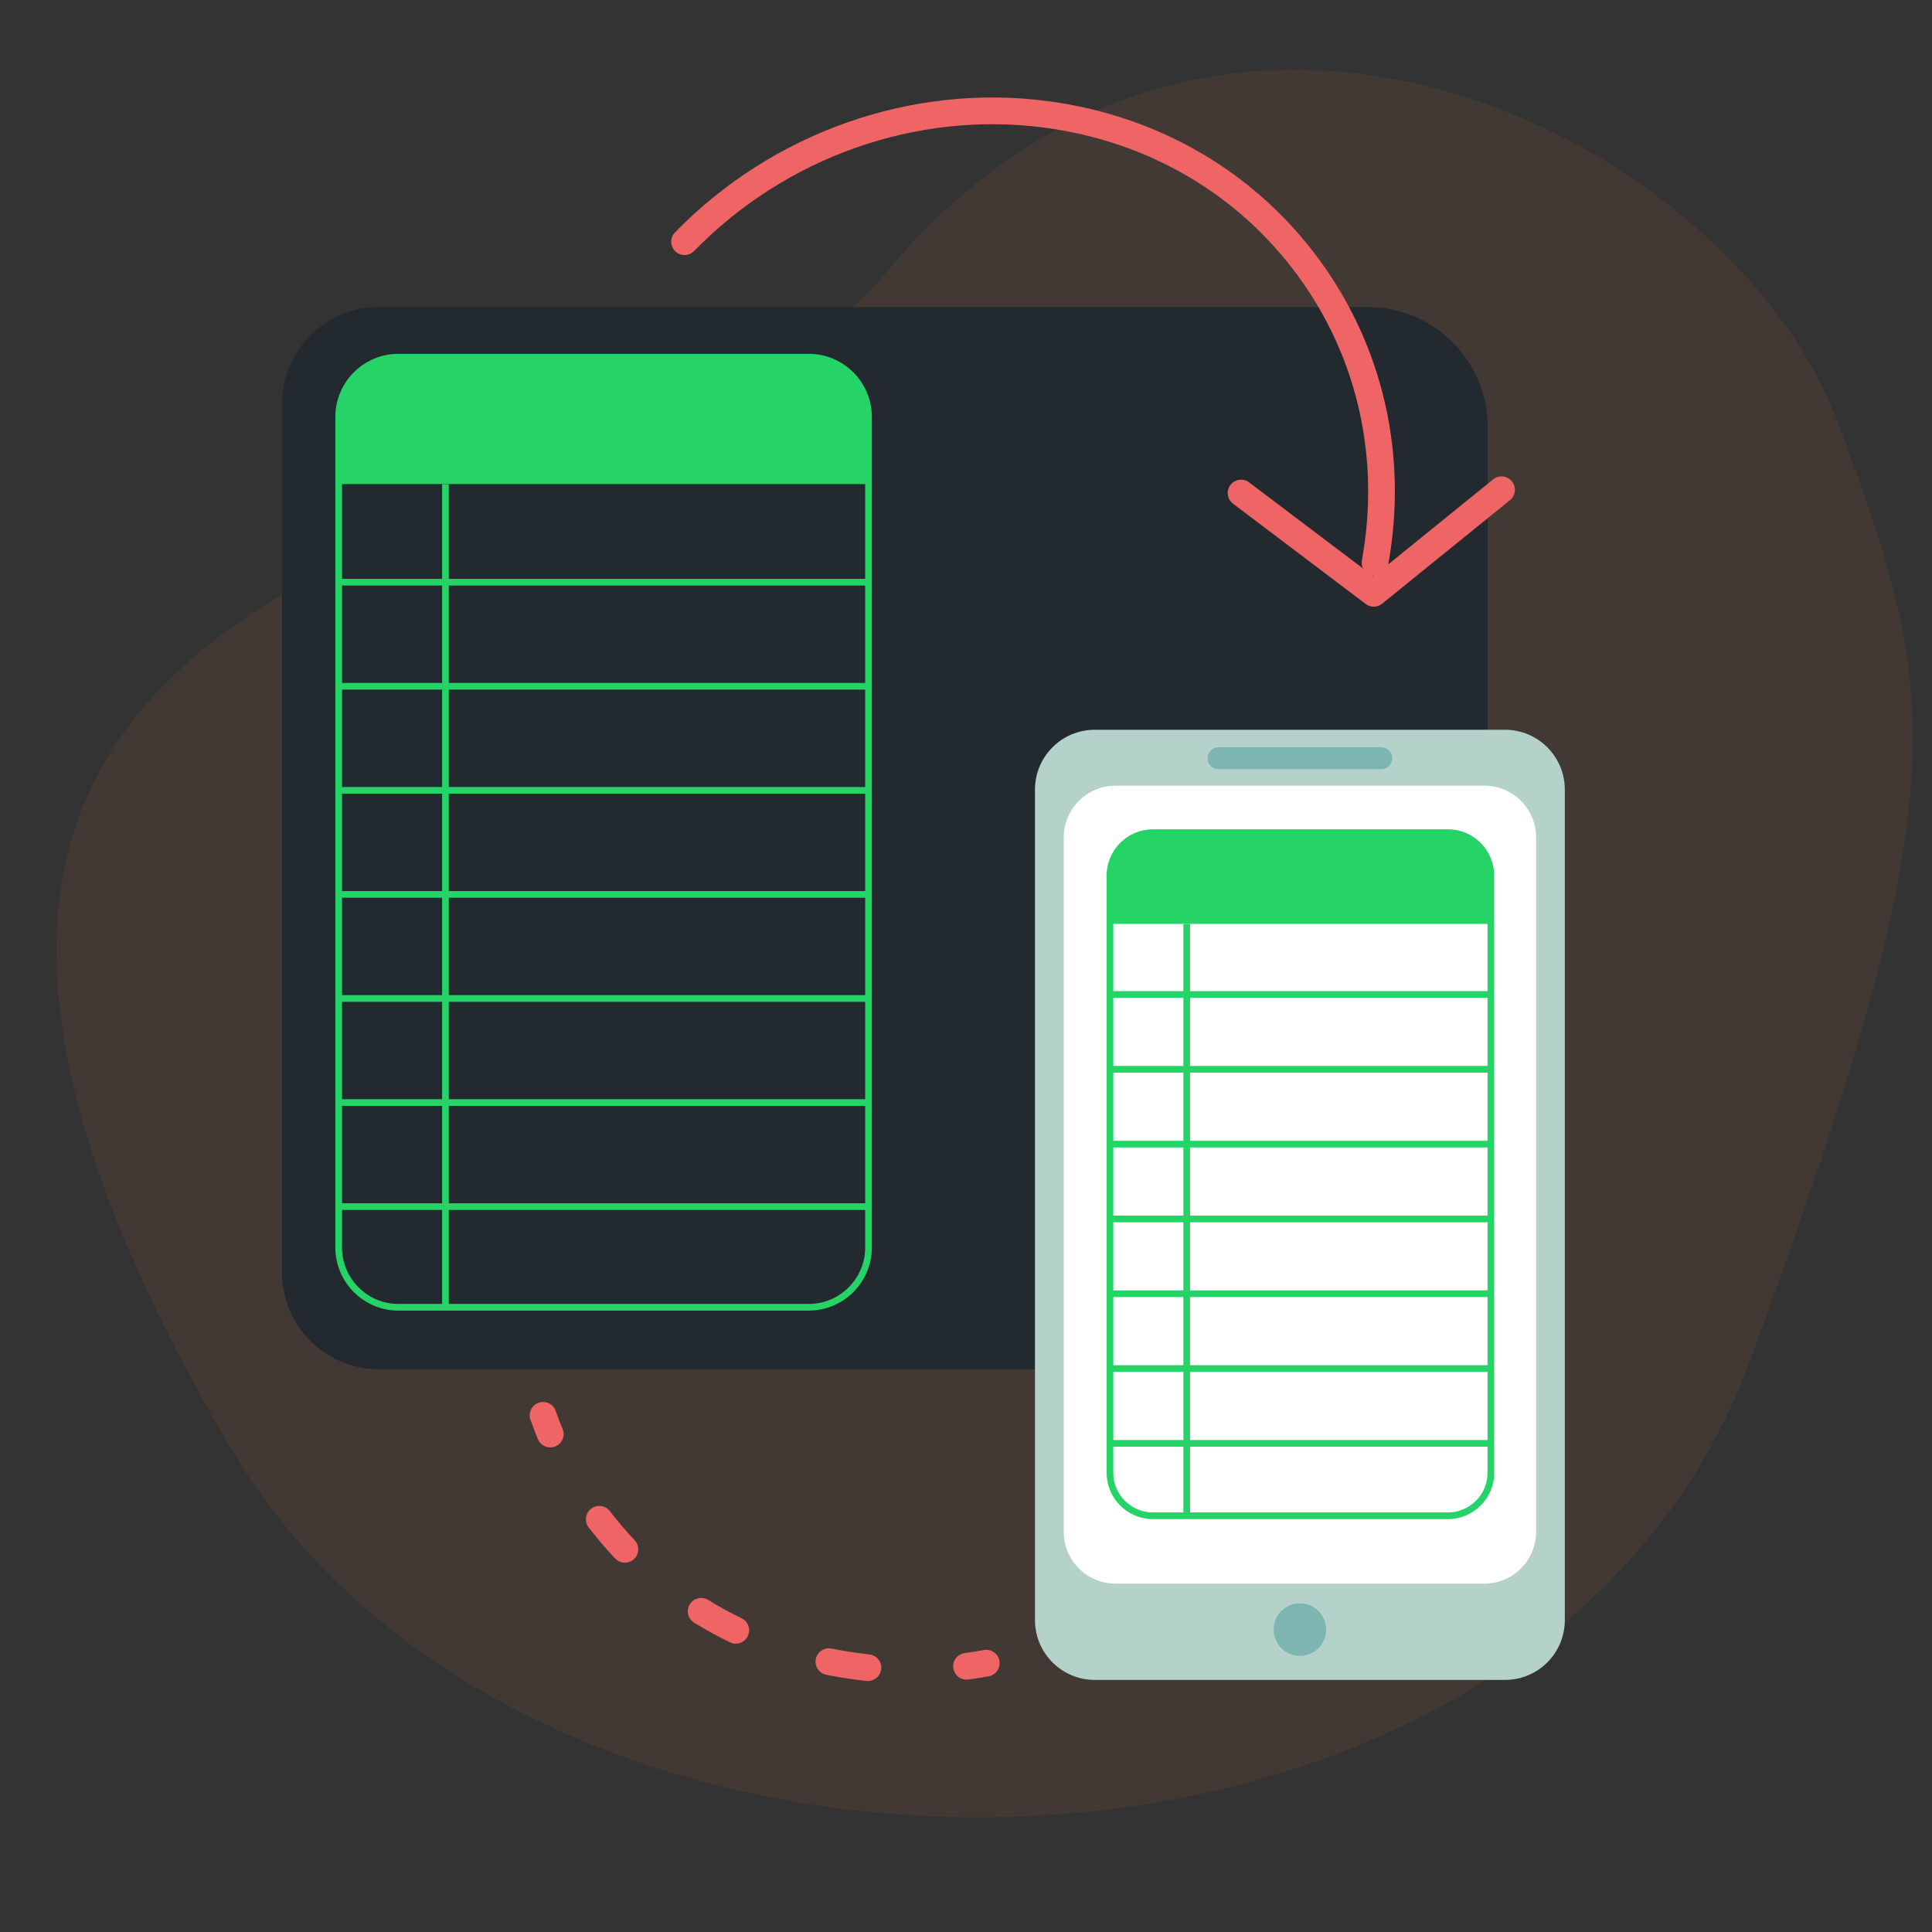
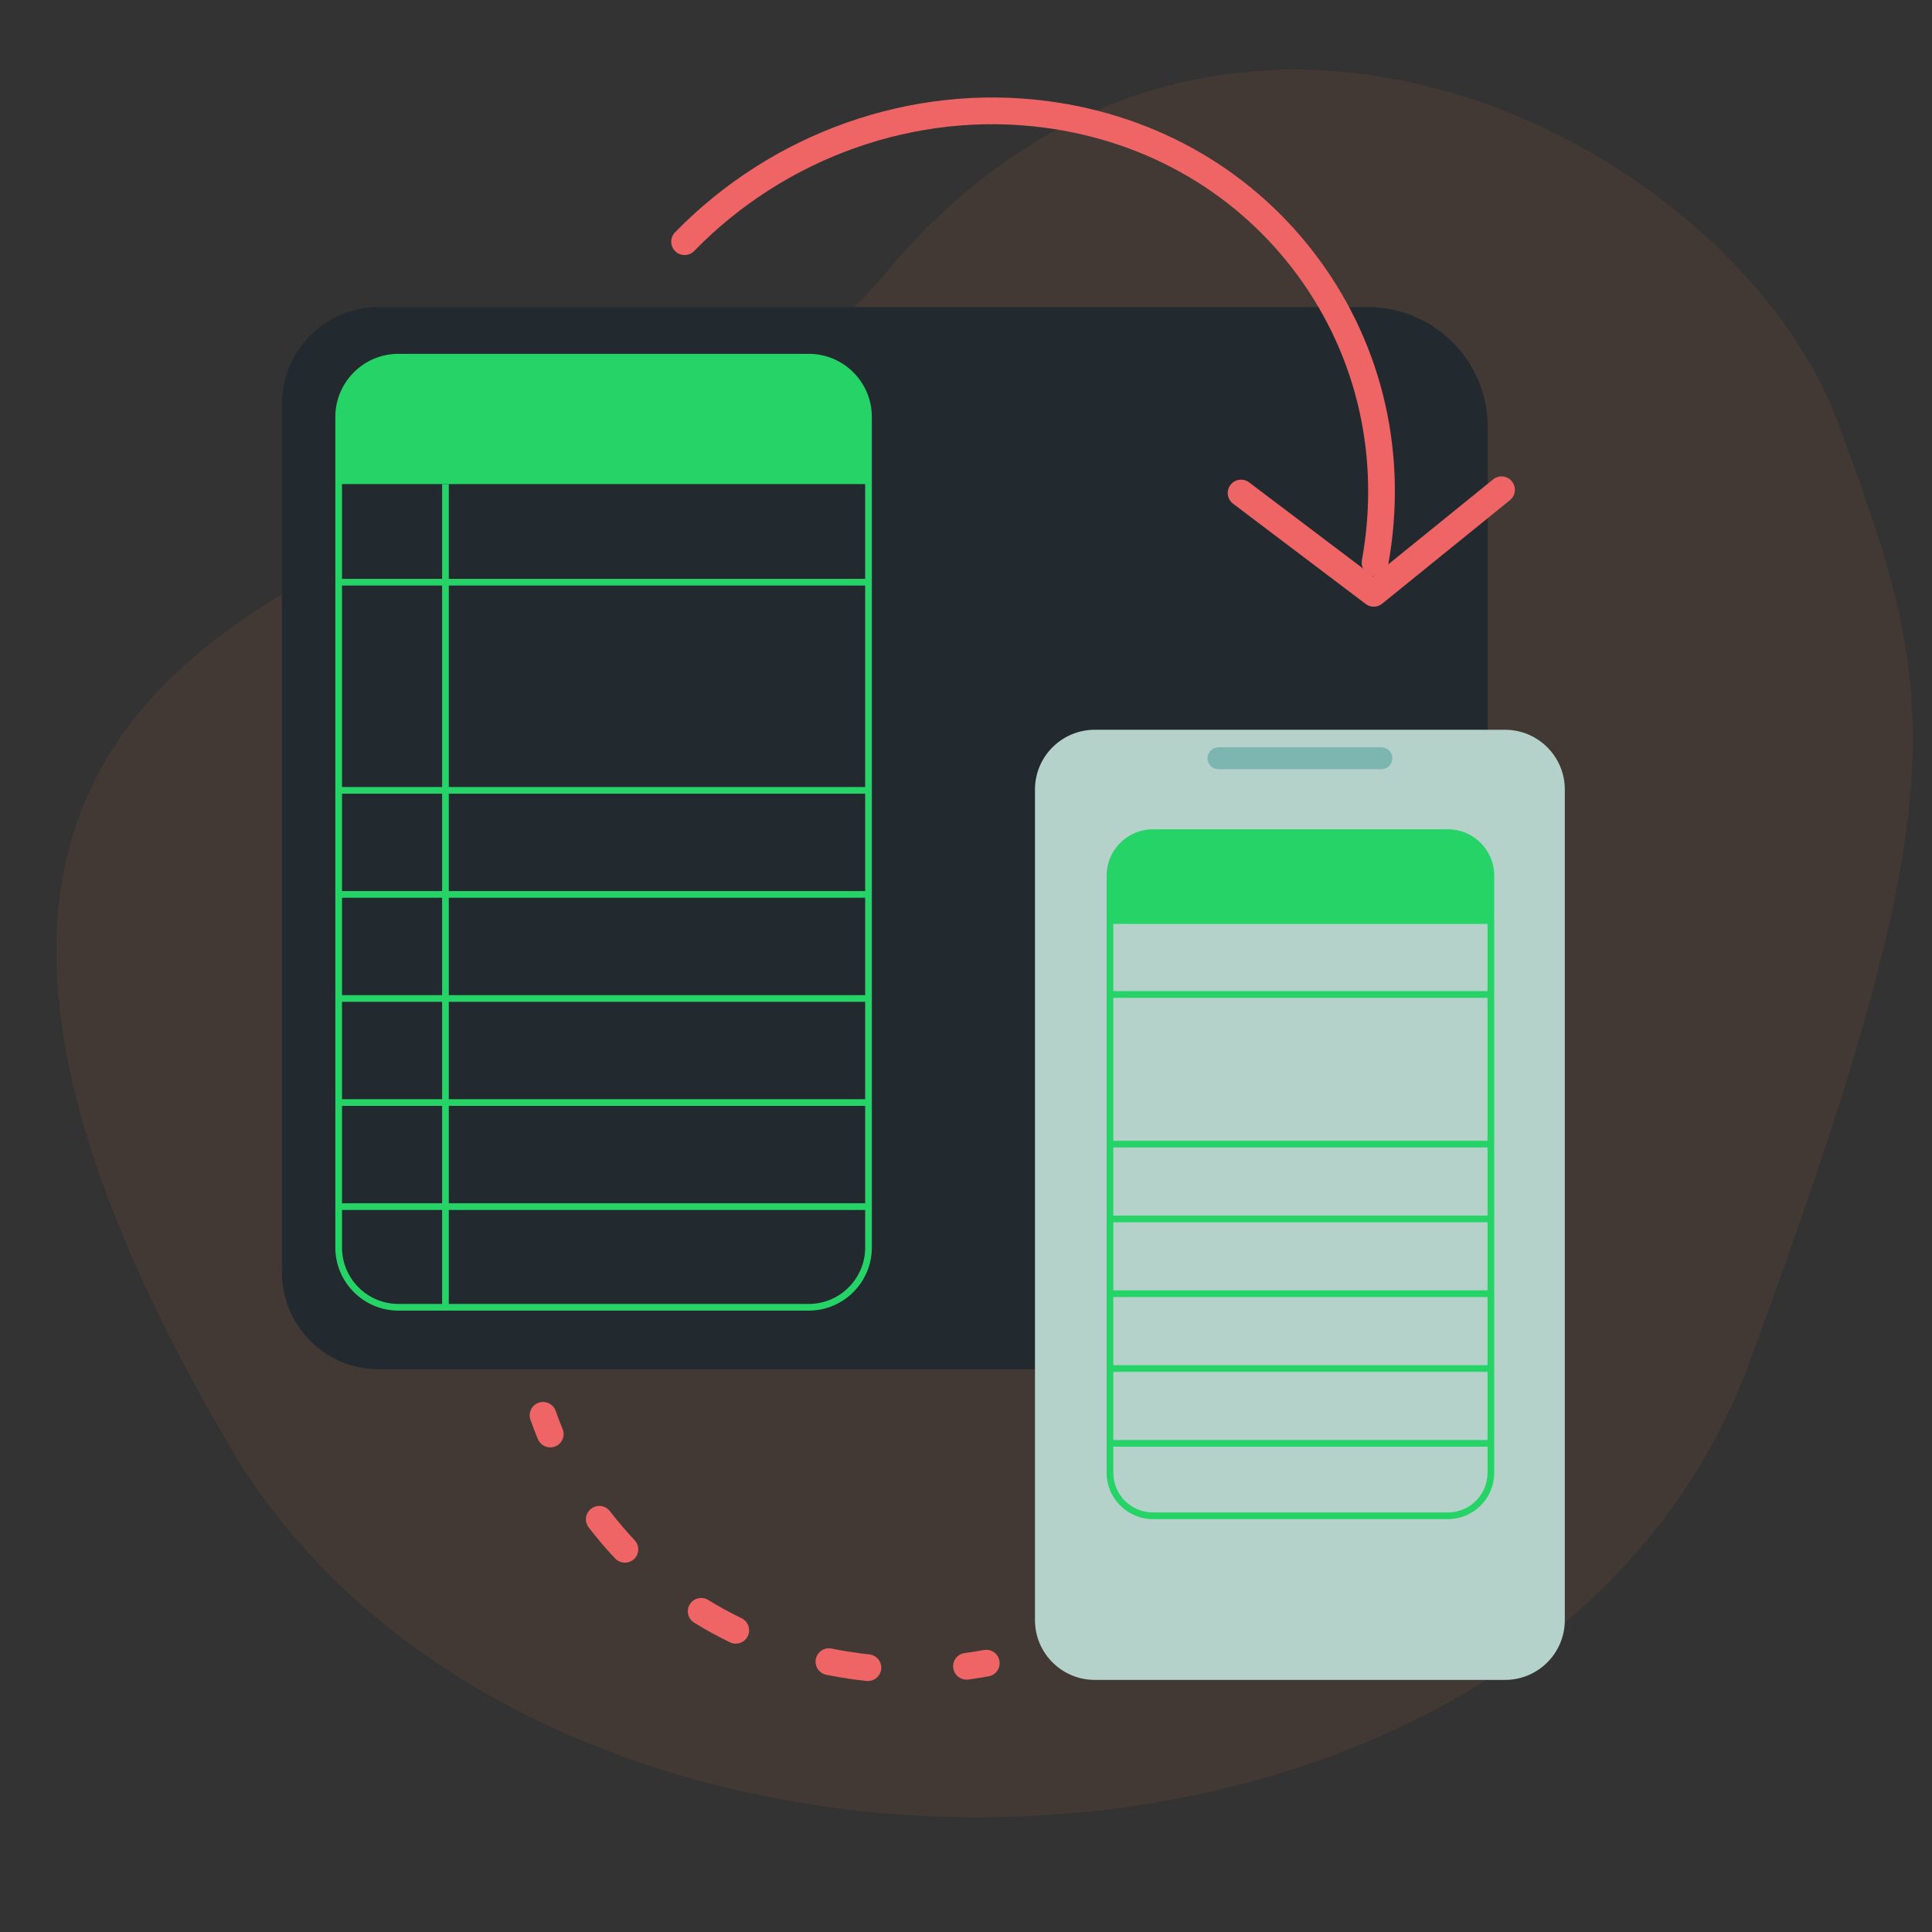
<svg xmlns="http://www.w3.org/2000/svg" id="Слой_1" x="0px" y="0px" viewBox="0 0 370 370" style="enable-background:new 0 0 370 370;" xml:space="preserve">
  <rect x="0" y="0" width="370" height="370" fill="#333333" stroke="none" />
  <style type="text/css">
	.st0{opacity:0.1;fill:#C96E47;}
	.st1{fill:#22292F;}
	.st2{fill:#B5D2CA;}
	.st3{fill:#FFFFFF;}
	.st4{fill:#7DB5B1;}
	.st5{fill:#25D366;}
	.st6{fill:#EF6565;}
</style>
  <path class="st0" d="M335,261c41-111,36.21-128.12,17-180C332,27,233.27-24.94,169,53C122,110-64,93,44,277  C102.27,376.27,294,372,335,261z" />
  <path class="st1" d="M284.92,262.23H72.54c-10.25,0-18.55-8.31-18.55-18.55V77.36c0-10.25,8.31-18.55,18.55-18.55h189.4  c12.69,0,22.98,10.29,22.98,22.98V262.23z" />
  <g>
    <path class="st2" d="M288.23,321.72h-78.57c-6.32,0-11.45-5.13-11.45-11.45V151.21c0-6.32,5.13-11.45,11.45-11.45h78.57   c6.32,0,11.45,5.13,11.45,11.45v159.06C299.68,316.6,294.56,321.72,288.23,321.72z" />
-     <path class="st3" d="M284.27,303.28h-70.64c-5.47,0-9.91-4.44-9.91-9.91V160.38c0-5.47,4.44-9.91,9.91-9.91h70.64   c5.47,0,9.91,4.44,9.91,9.91v132.99C294.18,298.84,289.74,303.28,284.27,303.28z" />
-     <circle class="st4" cx="248.95" cy="312.08" r="5.03" />
    <path class="st4" d="M264.55,147.31h-31.2c-1.16,0-2.1-0.94-2.1-2.1v0c0-1.16,0.94-2.1,2.1-2.1h31.2c1.16,0,2.1,0.94,2.1,2.1v0   C266.65,146.37,265.71,147.31,264.55,147.31z" />
  </g>
  <g>
    <path class="st5" d="M154.87,251H76.31c-6.67,0-12.09-5.42-12.09-12.09V79.85c0-6.67,5.42-12.09,12.09-12.09h78.57   c6.67,0,12.09,5.42,12.09,12.09v159.06C166.97,245.58,161.54,251,154.87,251z M76.31,69.04c-5.96,0-10.81,4.85-10.81,10.81v159.06   c0,5.96,4.85,10.81,10.81,10.81h78.57c5.96,0,10.81-4.85,10.81-10.81V79.85c0-5.96-4.85-10.81-10.81-10.81H76.31z" />
    <path class="st5" d="M166.33,92.72V80.22c0-6.53-4.97-11.82-11.09-11.82H75.95c-6.13,0-11.09,5.29-11.09,11.82v12.49H166.33z" />
    <rect x="64.86" y="110.86" class="st5" width="101.47" height="1.28" />
-     <rect x="64.86" y="130.79" class="st5" width="101.47" height="1.28" />
    <rect x="64.86" y="150.72" class="st5" width="101.47" height="1.28" />
    <rect x="84.67" y="92.72" class="st5" width="1.28" height="157.64" />
    <rect x="64.86" y="170.65" class="st5" width="101.47" height="1.28" />
    <rect x="64.86" y="190.58" class="st5" width="101.47" height="1.28" />
    <rect x="64.86" y="210.51" class="st5" width="101.47" height="1.28" />
    <rect x="64.86" y="230.44" class="st5" width="101.47" height="1.28" />
  </g>
  <g>
    <path class="st5" d="M277.29,290.93H220.8c-4.89,0-8.87-3.98-8.87-8.87V167.69c0-4.89,3.98-8.87,8.87-8.87h56.49   c4.89,0,8.87,3.98,8.87,8.87v114.37C286.17,286.95,282.19,290.93,277.29,290.93z M220.8,160.1c-4.19,0-7.59,3.41-7.59,7.59v114.37   c0,4.19,3.41,7.59,7.59,7.59h56.49c4.19,0,7.59-3.41,7.59-7.59V167.69c0-4.19-3.41-7.59-7.59-7.59H220.8z" />
    <path class="st5" d="M285.53,176.94v-8.98c0-4.7-3.57-8.5-7.97-8.5h-57.01c-4.4,0-7.97,3.81-7.97,8.5v8.98H285.53z" />
    <rect x="212.57" y="189.81" class="st5" width="72.96" height="1.28" />
-     <rect x="212.57" y="204.14" class="st5" width="72.96" height="1.28" />
    <rect x="212.57" y="218.47" class="st5" width="72.96" height="1.28" />
-     <rect x="226.63" y="176.94" class="st5" width="1.28" height="113.35" />
    <rect x="212.57" y="232.8" class="st5" width="72.96" height="1.28" />
    <rect x="212.57" y="247.12" class="st5" width="72.96" height="1.28" />
    <rect x="212.57" y="261.45" class="st5" width="72.96" height="1.28" />
    <rect x="212.57" y="275.78" class="st5" width="72.96" height="1.28" />
  </g>
  <path class="st6" d="M263.09,116.19c-0.54,0-1.09-0.17-1.54-0.52l-25.41-19.21c-1.13-0.85-1.35-2.46-0.5-3.58  c0.85-1.13,2.46-1.35,3.58-0.5l23.81,18l22.92-18.57c1.1-0.89,2.71-0.72,3.6,0.38c0.89,1.1,0.72,2.71-0.38,3.6l-24.48,19.83  C264.23,116,263.66,116.19,263.09,116.19z" />
  <path class="st6" d="M263.34,110.31c-0.15,0-0.31-0.01-0.46-0.04c-1.39-0.25-2.31-1.58-2.06-2.97c3.53-19.47-0.8-38.79-12.2-54.41  c-11.5-15.75-28.8-25.86-48.72-28.46c-24.39-3.19-49.43,5.65-66.96,23.64c-0.99,1.01-2.61,1.03-3.62,0.05  c-1.01-0.99-1.03-2.61-0.05-3.62c18.65-19.14,45.3-28.54,71.29-25.15c21.32,2.79,39.85,13.62,52.19,30.52  c12.23,16.76,16.89,37.47,13.1,58.34C265.63,109.44,264.55,110.31,263.34,110.31z" />
  <g>
    <path class="st6" d="M105.38,277.19c-1.01,0-1.96-0.6-2.37-1.58c-0.5-1.22-0.98-2.46-1.42-3.71c-0.47-1.33,0.23-2.79,1.57-3.26   c1.33-0.47,2.79,0.23,3.26,1.57c0.41,1.16,0.85,2.33,1.32,3.46c0.54,1.31-0.08,2.8-1.39,3.34   C106.03,277.13,105.7,277.19,105.38,277.19z" />
    <path class="st6" d="M166.22,321.93c-0.09,0-0.18,0-0.27-0.01c-0.68-0.07-1.36-0.15-2.04-0.24c-1.9-0.25-3.8-0.57-5.67-0.94   c-1.38-0.28-2.28-1.63-2-3.02c0.28-1.38,1.63-2.28,3.02-2c1.75,0.36,3.53,0.65,5.31,0.89c0.64,0.08,1.27,0.16,1.91,0.23   c1.41,0.15,2.43,1.41,2.28,2.81C168.63,320.96,167.52,321.93,166.22,321.93z M140.9,314.78c-0.37,0-0.75-0.08-1.11-0.26   c-2.34-1.13-4.64-2.39-6.85-3.76c-1.2-0.74-1.58-2.32-0.83-3.52c0.74-1.2,2.32-1.57,3.52-0.83c2.06,1.27,4.21,2.45,6.39,3.5   c1.27,0.62,1.8,2.15,1.19,3.42C142.76,314.25,141.85,314.78,140.9,314.78z M119.67,299.27c-0.68,0-1.36-0.27-1.86-0.8   c-1.79-1.89-3.49-3.89-5.07-5.95c-0.86-1.12-0.65-2.73,0.48-3.59c1.12-0.86,2.73-0.64,3.59,0.48c1.47,1.92,3.06,3.79,4.72,5.55   c0.97,1.03,0.93,2.65-0.1,3.62C120.93,299.03,120.3,299.27,119.67,299.27z" />
    <path class="st6" d="M185.09,321.67c-1.26,0-2.36-0.93-2.53-2.22c-0.19-1.4,0.8-2.69,2.2-2.87c1.22-0.16,2.45-0.36,3.67-0.58   c1.39-0.25,2.72,0.67,2.97,2.06c0.25,1.39-0.67,2.72-2.06,2.97c-1.3,0.24-2.61,0.44-3.91,0.62   C185.31,321.67,185.2,321.67,185.09,321.67z" />
  </g>
</svg>